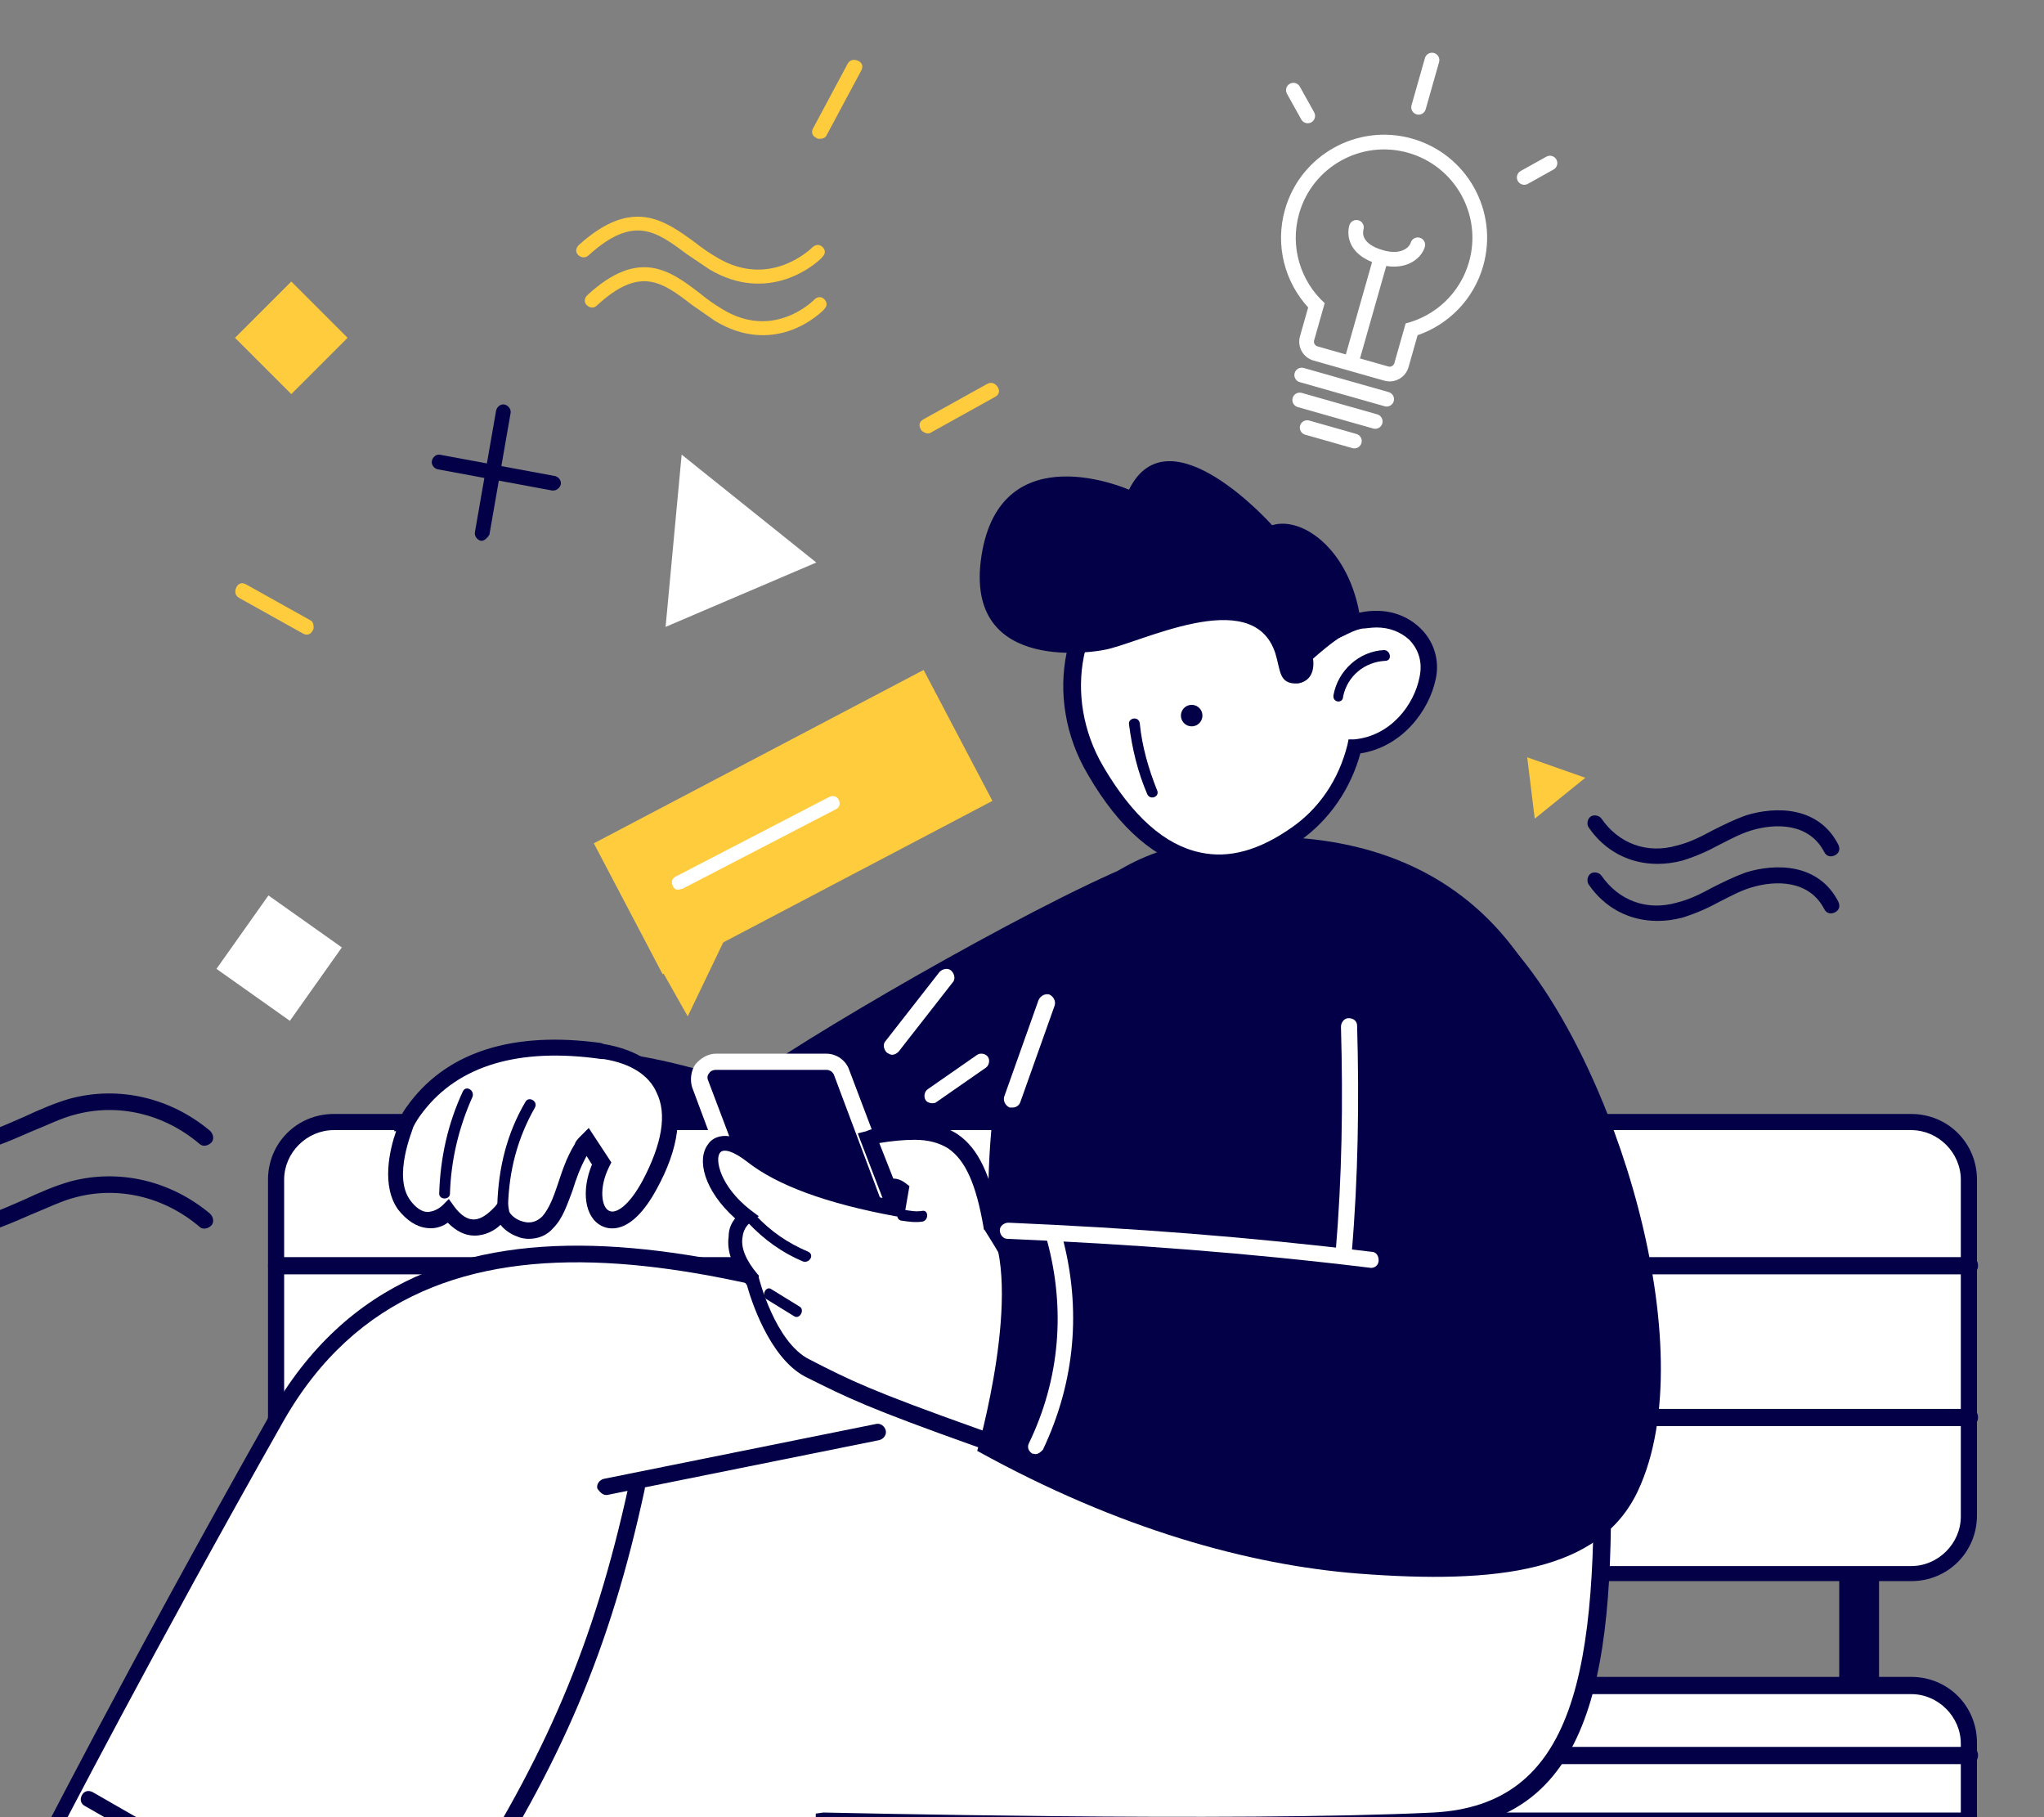
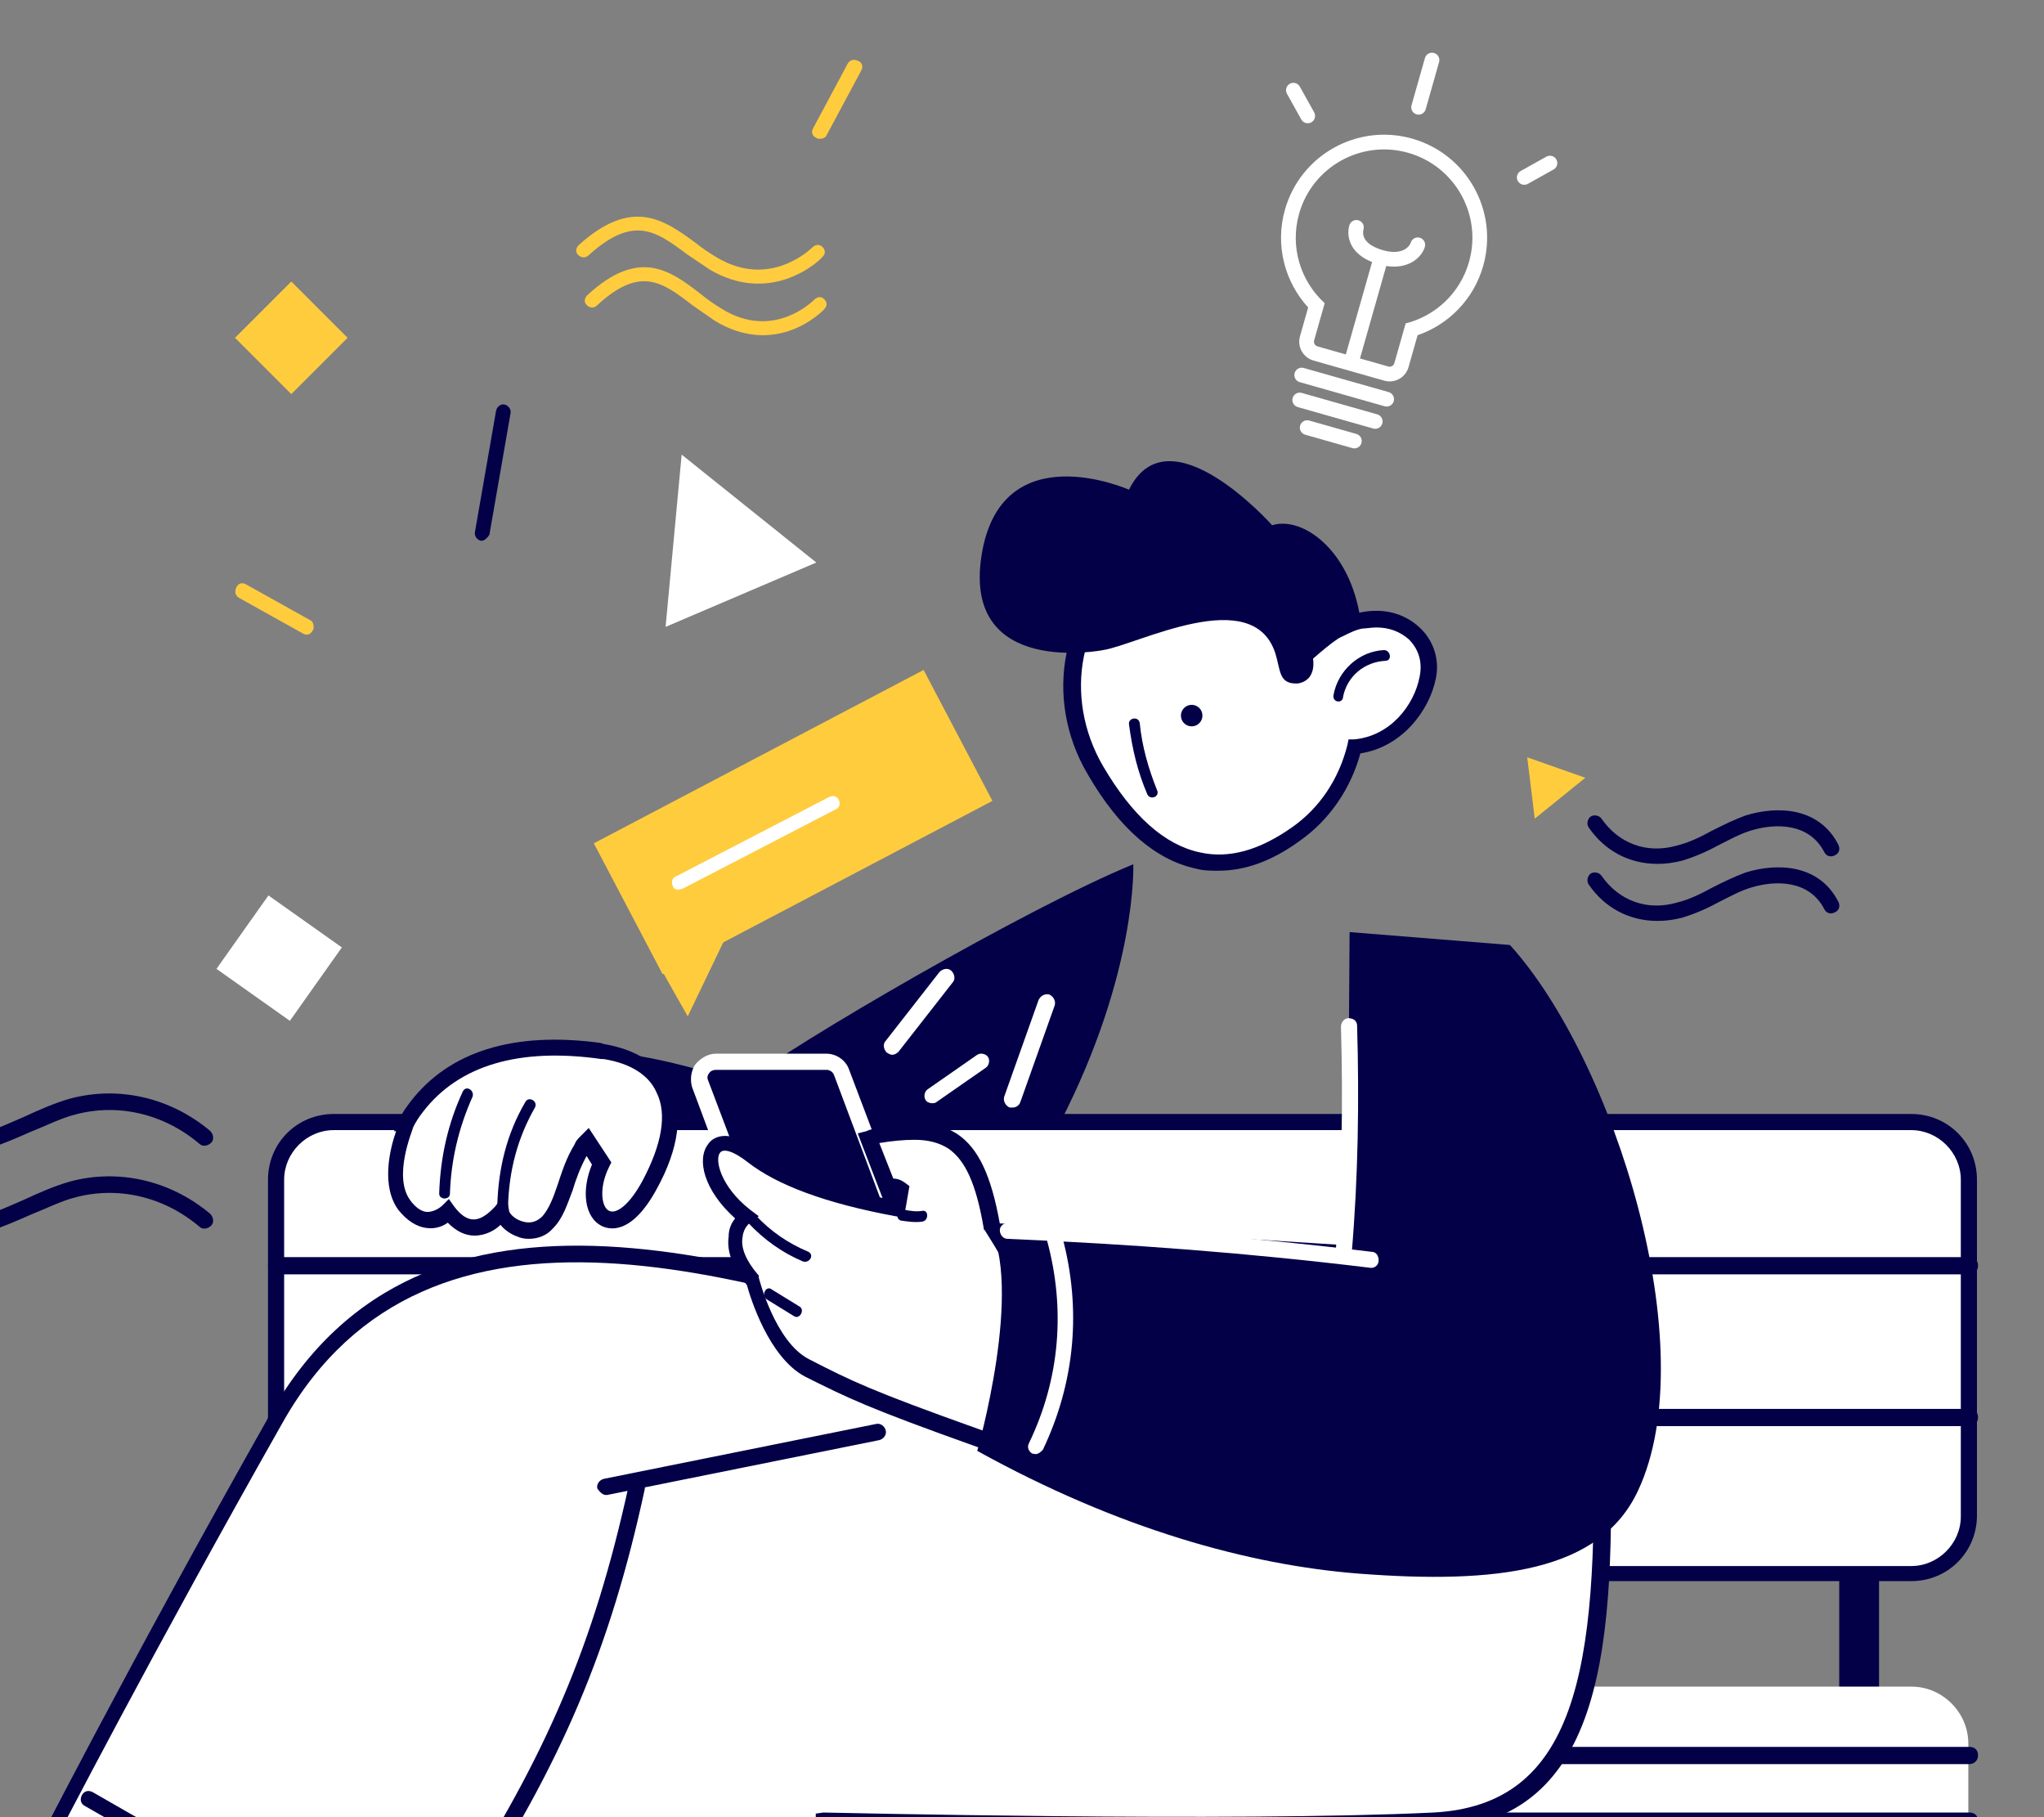
<svg xmlns="http://www.w3.org/2000/svg" width="270" height="240" viewBox="0 0 270 240" fill="none">
  <rect x="0" y="0" width="270" height="240" fill="#808080" stroke="none" />
  <g clip-path="url(#clip0)">
    <path d="M248.21 193.612V330.365C248.21 333.777 242.951 333.777 242.951 330.365V193.612C242.951 190.2 248.21 190.2 248.21 193.612Z" fill="#030047" />
    <path d="M44.073 207.827H252.472C256.594 207.827 260.006 204.415 260.006 200.293V155.798C260.006 151.676 256.594 148.264 252.472 148.264H44.073C39.95 148.264 36.539 151.676 36.539 155.798V200.293C36.539 204.415 39.95 207.827 44.073 207.827Z" fill="white" />
    <path d="M44.074 208.822H252.472C257.305 208.822 261.144 204.984 261.144 200.151V155.798C261.144 150.965 257.305 147.127 252.472 147.127H44.074C39.24 147.127 35.402 150.965 35.402 155.798V200.293C35.544 204.984 39.382 208.822 44.074 208.822ZM252.472 149.259C256.026 149.259 259.011 152.244 259.011 155.798V200.293C259.011 203.847 256.026 206.832 252.472 206.832H44.074C40.52 206.832 37.534 203.847 37.534 200.293V155.798C37.534 152.244 40.52 149.259 44.074 149.259H252.472Z" fill="#030047" />
    <path d="M44.072 249.905H252.471C256.593 249.905 260.005 246.493 260.005 242.371V230.288C260.005 226.165 256.593 222.753 252.471 222.753H44.072C39.949 222.753 36.538 226.165 36.538 230.288V242.371C36.538 246.493 39.949 249.905 44.072 249.905Z" fill="white" />
-     <path d="M44.073 250.9H252.472C257.305 250.9 261.143 247.061 261.143 242.228V230.145C261.143 225.312 257.305 221.474 252.472 221.474H44.073C39.24 221.474 35.402 225.312 35.402 230.145V242.228C35.544 247.061 39.382 250.9 44.073 250.9ZM252.472 223.748C256.026 223.748 259.011 226.733 259.011 230.287V242.37C259.011 245.924 256.026 248.909 252.472 248.909H44.073C40.519 248.909 37.534 245.924 37.534 242.37V230.287C37.534 226.733 40.519 223.748 44.073 223.748H252.472Z" fill="#030047" />
    <path d="M36.542 168.308H260.151C260.719 168.308 261.288 167.881 261.288 167.17C261.288 166.46 260.862 166.033 260.151 166.033H36.542C35.973 166.033 35.404 166.46 35.404 167.17C35.404 167.881 35.973 168.308 36.542 168.308Z" fill="#030047" />
    <path d="M36.542 188.353H260.151C260.719 188.353 261.288 187.926 261.288 187.215C261.288 186.505 260.862 186.078 260.151 186.078H36.542C35.973 186.078 35.404 186.505 35.404 187.215C35.404 187.926 35.973 188.353 36.542 188.353Z" fill="#030047" />
    <path d="M36.542 232.989H260.151C260.719 232.989 261.288 232.562 261.288 231.852C261.288 231.141 260.862 230.714 260.151 230.714H36.542C35.973 230.714 35.404 231.141 35.404 231.852C35.404 232.562 35.973 232.989 36.542 232.989Z" fill="#030047" />
    <path d="M36.542 241.66H260.151C260.719 241.66 261.288 241.233 261.288 240.522C261.288 239.812 260.862 239.385 260.151 239.385H36.542C35.973 239.385 35.404 239.812 35.404 240.522C35.404 241.233 35.973 241.66 36.542 241.66Z" fill="#030047" />
-     <path d="M-28 263.693L29.573 290.703L31.563 286.58L32.131 285.443L42.508 263.267L11.519 239.954C11.519 239.954 6.401 247.488 0.146 253.032C-0.138 253.316 -0.564 253.6 -0.849 253.885C-1.986 254.738 -3.123 255.591 -4.26 256.301C-4.687 256.586 -4.971 256.728 -5.398 256.87C-7.53 258.007 -9.52 258.576 -11.51 258.434C-16.77 257.865 -20.324 258.576 -22.883 259.713C-23.451 259.997 -23.878 260.14 -24.446 260.424C-27.147 261.988 -28 263.693 -28 263.693Z" fill="#030047" />
    <path d="M52.033 290.135C53.312 282.174 55.16 270.944 57.008 259.003C53.028 265.684 50.185 270.091 50.185 270.091L4.126 247.346C4.126 247.346 17.347 221.474 36.538 187.357C55.729 153.24 97.522 166.46 137.752 180.249L137.468 181.671C152.536 181.813 167.604 182.382 182.531 183.803C192.339 184.798 201.864 186.646 211.388 188.778C212.241 218.489 210.393 239.67 189.354 240.665C162.629 241.944 108.752 240.665 108.752 240.665C108.752 240.665 109.89 277.341 103.35 299.517C103.208 299.943 103.066 300.37 102.924 300.796C101.502 305.203 99.797 308.899 97.664 311.6L49.9 301.507C49.9 301.507 50.469 297.669 51.464 291.272C51.748 290.988 51.89 290.561 52.033 290.135Z" fill="white" />
    <path d="M98.376 312.879L98.802 312.311C100.935 309.61 102.64 305.914 104.204 301.081C104.346 300.654 104.488 300.228 104.631 299.801C110.459 279.899 110.175 248.057 110.032 241.66C117.851 241.802 165.331 242.797 189.639 241.66C212.242 240.523 213.379 216.925 212.668 188.636V187.783L211.815 187.641C203.144 185.793 192.909 183.661 182.816 182.666C170.022 181.386 156.517 180.818 138.89 180.533L139.032 179.396L138.179 179.112C99.655 165.891 55.871 151.107 35.685 186.788C16.637 220.479 3.416 246.493 3.274 246.777L2.848 247.773L50.754 271.512L51.323 270.659C51.323 270.659 52.886 268.101 55.303 264.262C53.739 274.071 52.318 283.311 51.18 289.993C51.18 290.277 51.038 290.419 51.038 290.703L49.19 302.502L98.376 312.879ZM107.758 239.528V240.665C107.758 241.091 108.895 277.483 102.498 299.233C102.356 299.659 102.214 300.085 102.072 300.512C100.792 304.777 99.229 308.046 97.381 310.463L51.18 300.796L52.744 290.988C52.744 290.703 52.886 290.561 52.886 290.277C54.166 282.316 56.014 271.086 57.862 259.145L58.715 253.743L55.871 258.434C52.886 263.41 50.612 267.106 49.617 268.669L5.407 246.777C7.965 241.802 20.333 217.92 37.391 187.783C56.582 153.95 98.944 168.024 136.473 180.818L136.189 182.524H137.468C155.522 182.808 169.453 183.376 182.389 184.656C192.198 185.651 201.864 187.641 210.394 189.347C211.247 221.047 207.977 238.39 189.355 239.385C162.914 240.665 109.322 239.385 108.753 239.385L107.758 239.528Z" fill="#030047" />
    <path d="M80.041 197.449H80.183L116.148 190.199C116.717 190.057 117.143 189.488 117.001 188.92C116.859 188.351 116.29 187.924 115.722 188.067L79.757 195.316C79.188 195.459 78.761 196.027 78.904 196.596C79.188 197.022 79.614 197.449 80.041 197.449Z" fill="#030047" />
    <path d="M60.846 252.463C61.13 252.463 61.557 252.321 61.699 252.037C74.209 232.846 80.606 217.777 85.155 196.739C85.297 196.17 84.87 195.601 84.302 195.459C83.733 195.317 83.164 195.743 83.022 196.312C78.473 217.067 72.219 231.851 59.851 250.9C59.567 251.326 59.709 252.037 60.135 252.321C60.42 252.321 60.704 252.463 60.846 252.463Z" fill="#030047" />
    <path d="M52.177 260.425C52.604 260.425 52.888 260.141 53.172 259.856C53.456 259.288 53.172 258.719 52.746 258.435C39.099 251.611 25.452 244.361 12.232 236.685C11.663 236.401 11.094 236.543 10.81 237.112C10.526 237.68 10.668 238.249 11.236 238.533C24.457 246.209 38.246 253.459 51.893 260.283C51.893 260.283 52.035 260.425 52.177 260.425Z" fill="#030047" />
    <path d="M218.939 114.094C220.076 114.094 221.071 113.952 222.209 113.668C224.057 113.099 225.62 112.389 227.184 111.536C228.606 110.825 229.885 110.114 231.306 109.688C234.576 108.693 238.983 108.693 240.973 112.531C241.257 113.099 241.826 113.241 242.395 112.957C242.963 112.673 243.105 112.104 242.821 111.536C240.262 106.56 234.718 106.418 230.596 107.697C229.032 108.266 227.61 108.977 226.189 109.688C224.625 110.541 223.204 111.251 221.498 111.678C217.517 112.815 213.821 111.393 211.547 108.124C211.263 107.697 210.552 107.555 210.125 107.84C209.699 108.124 209.557 108.835 209.841 109.261C211.973 112.388 215.243 114.094 218.939 114.094Z" fill="#030047" />
    <path d="M218.939 121.628C220.076 121.628 221.071 121.486 222.209 121.202C224.057 120.633 225.62 119.922 227.184 119.07C228.606 118.359 229.885 117.648 231.306 117.222C234.576 116.226 238.983 116.226 240.973 120.065C241.257 120.633 241.826 120.775 242.395 120.491C242.963 120.207 243.105 119.638 242.821 119.07C240.262 114.094 234.718 113.952 230.596 115.231C229.032 115.8 227.61 116.511 226.189 117.222C224.625 118.074 223.204 118.785 221.498 119.212C217.517 120.349 213.821 118.927 211.547 115.658C211.263 115.231 210.552 115.089 210.125 115.374C209.699 115.658 209.557 116.369 209.841 116.795C211.973 119.923 215.243 121.628 218.939 121.628Z" fill="#030047" />
    <path d="M209.412 102.722L201.736 100.021L202.731 108.124L209.412 102.722Z" fill="#FFCC3E" />
    <path d="M-7.212 152.769C-3.516 152.769 0.464 151.063 4.018 149.499C6.151 148.646 8.141 147.651 9.847 147.225C15.533 145.661 21.646 147.082 26.337 151.063C26.763 151.489 27.474 151.347 27.9 150.921C28.327 150.494 28.185 149.783 27.758 149.357C22.498 144.95 15.675 143.386 9.278 145.092C7.288 145.661 5.298 146.514 3.165 147.509C-2.663 150.068 -8.776 152.769 -13.182 148.078C-13.609 147.651 -14.32 147.651 -14.746 148.078C-15.172 148.504 -15.172 149.215 -14.746 149.641C-12.329 151.916 -9.771 152.769 -7.212 152.769Z" fill="#030047" />
    <path d="M-7.212 163.715C-3.516 163.715 0.464 162.009 4.018 160.445C6.151 159.592 8.141 158.597 9.847 158.171C15.533 156.607 21.646 158.029 26.337 162.009C26.763 162.436 27.474 162.293 27.9 161.867C28.327 161.44 28.185 160.73 27.758 160.303C22.498 155.896 15.675 154.333 9.278 156.039C7.288 156.607 5.298 157.46 3.165 158.455C-2.663 161.014 -8.776 163.715 -13.182 159.024C-13.609 158.597 -14.32 158.597 -14.746 159.024C-15.172 159.45 -15.172 160.161 -14.746 160.588C-12.329 162.862 -9.771 163.715 -7.212 163.715Z" fill="#030047" />
    <path d="M35.46 118.263L45.156 125.128L38.291 134.824L28.595 127.959L35.46 118.263Z" fill="white" />
    <path d="M53.463 148.264H140.035C150.27 128.362 149.701 114.146 149.701 114.146C135.77 119.833 104.496 138.028 98.099 143.146C98.099 143.146 66.541 130.921 54.742 146.131C54.316 146.842 53.747 147.553 53.463 148.264Z" fill="#030047" />
    <path d="M53.458 148.263C53.885 147.552 54.311 146.841 54.88 146.131C60.424 138.881 69.522 137.317 79.473 138.739C87.86 140.16 91.129 146.415 85.728 156.366C80.752 165.322 76.345 159.635 79.331 153.665L77.483 150.68C77.198 150.964 76.914 151.248 76.772 151.675C74.497 155.655 74.355 159.209 72.365 161.341C69.806 163.9 66.252 161.341 66.11 159.92C66.11 159.92 62.414 164.753 59.002 159.92C59.002 159.92 56.017 162.905 53.174 159.067C50.331 155.228 53.458 148.263 53.458 148.263Z" fill="white" />
    <path d="M69.809 163.616C71.088 163.616 72.225 163.19 73.078 162.194C74.358 160.915 74.926 159.067 75.637 157.219C76.064 155.797 76.632 154.234 77.485 152.67L78.196 153.807C76.774 157.219 77.201 160.773 79.475 161.91C80.328 162.337 83.313 163.332 86.725 157.077C89.71 151.675 90.279 146.984 88.573 143.572C87.151 140.587 84.024 138.597 79.76 137.886L79.333 137.744C67.819 136.18 59.289 138.881 54.172 145.562C53.745 146.131 53.319 146.7 53.034 147.268L52.892 147.695V147.837L52.039 149.4H52.324C51.471 151.817 50.334 156.65 52.608 159.778C53.745 161.199 55.025 162.052 56.446 162.194C57.583 162.337 58.578 161.91 59.147 161.484C60.284 162.621 61.422 163.19 62.701 163.19C64.123 163.19 65.402 162.479 66.113 161.768C66.681 162.479 67.534 163.047 68.387 163.332C68.671 163.474 69.24 163.616 69.809 163.616ZM77.769 148.974L76.774 149.969C76.348 150.396 76.063 150.68 75.921 151.106C74.784 152.954 74.216 154.802 73.647 156.508C73.078 158.214 72.51 159.636 71.657 160.631C70.946 161.342 70.093 161.626 69.098 161.342C67.961 161.057 67.25 160.204 67.25 159.92L66.823 157.503L65.402 159.351C64.975 159.778 63.838 161.057 62.559 161.057C61.706 161.057 60.853 160.489 60 159.351L59.289 158.356L58.436 159.209C58.436 159.209 57.583 160.062 56.446 160.062C55.735 160.062 54.882 159.494 54.172 158.498C51.897 155.371 54.456 149.4 54.598 148.832C54.882 148.263 55.309 147.553 55.877 146.842C60.569 140.729 68.529 138.312 79.475 139.876H79.76C83.313 140.445 85.73 142.008 86.725 144.283C88.147 147.126 87.436 151.106 84.877 155.94C83.029 159.351 81.323 160.346 80.47 159.92C79.475 159.494 79.049 156.935 80.47 154.092L80.755 153.523L77.769 148.974Z" fill="#030047" />
    <path d="M69.385 145.562C69.812 144.709 71.091 145.42 70.665 146.273C68.39 150.253 67.253 154.518 67.111 159.209C67.111 160.062 65.689 160.062 65.689 159.209C65.831 154.234 66.969 149.685 69.385 145.562Z" fill="#030047" />
    <path d="M61.141 144.141C61.567 143.288 62.705 143.999 62.42 144.852C60.572 148.974 59.577 153.239 59.435 157.646C59.435 158.499 58.014 158.499 58.014 157.646C58.156 152.955 59.151 148.406 61.141 144.141Z" fill="#030047" />
    <path d="M117.856 139.308C118.14 139.308 118.425 139.166 118.709 138.881L125.817 129.783C126.243 129.357 126.101 128.646 125.675 128.22C125.248 127.793 124.537 127.935 124.111 128.362L117.003 137.46C116.577 137.886 116.719 138.597 117.145 139.023C117.43 139.166 117.572 139.308 117.856 139.308Z" fill="white" />
    <path d="M123.116 145.705C123.258 145.705 123.542 145.705 123.684 145.563L130.223 141.014C130.65 140.729 130.792 140.019 130.508 139.592C130.223 139.166 129.513 139.024 129.086 139.308L122.547 143.857C122.121 144.141 121.978 144.852 122.263 145.278C122.405 145.563 122.831 145.705 123.116 145.705Z" fill="white" />
    <path d="M87.63 128.538L90.844 134.235L96.841 121.74L87.63 128.538Z" fill="#FFCC3E" />
-     <path d="M122.003 88.483L78.441 111.38L87.531 128.674L131.093 105.776L122.003 88.483Z" fill="#FFCC3E" />
+     <path d="M122.003 88.483L78.441 111.38L87.531 128.674L131.093 105.776Z" fill="#FFCC3E" />
    <path d="M89.595 117.508C89.216 117.49 88.969 117.354 88.86 116.975C88.631 116.465 88.781 115.974 89.298 115.749L109.563 105.243C110.08 105.018 110.58 105.166 110.81 105.676C111.039 106.185 110.889 106.677 110.371 106.901L90.107 117.407C89.854 117.395 89.721 117.514 89.595 117.508Z" fill="white" />
-     <path d="M132.641 182.808C129.941 166.886 123.97 114.716 160.504 110.877C186.518 108.176 209.405 120.117 210.684 162.622C211.111 174.421 211.68 185.509 211.822 195.459C184.812 194.038 158.371 189.773 132.641 182.808Z" fill="#030047" />
    <path d="M133.782 146.274C134.208 146.274 134.635 145.989 134.777 145.563L139.326 132.769C139.468 132.2 139.184 131.632 138.615 131.347C138.046 131.205 137.478 131.489 137.194 132.058L132.645 144.852C132.502 145.421 132.787 145.989 133.355 146.274C133.497 146.274 133.64 146.274 133.782 146.274Z" fill="white" />
    <path d="M115.867 168.592H118.142C119.705 168.592 120.7 167.028 120.132 165.607L117.999 160.062L115.867 168.592Z" fill="#030047" />
    <path d="M114.444 169.587H118.14C119.135 169.587 120.13 169.018 120.841 168.165C121.41 167.312 121.552 166.175 121.267 165.18L117.998 156.508L114.444 169.587ZM118.424 163.616L119.277 166.033C119.419 166.317 119.419 166.743 119.135 167.028C118.993 167.312 118.566 167.454 118.282 167.454H117.287L118.424 163.616Z" fill="white" />
    <path d="M92.555 143.146L101.51 167.17C101.795 168.023 102.648 168.592 103.5 168.592H115.726L118 160.205L117.005 157.504L114.446 150.538L111.177 141.725C110.893 140.872 110.04 140.303 109.187 140.303H94.545C93.123 140.161 92.128 141.725 92.555 143.146Z" fill="#030047" />
    <path d="M103.641 169.586H116.719L119.278 160.062L112.17 141.298C111.744 140.018 110.464 139.165 109.185 139.165H94.543C93.548 139.165 92.553 139.734 91.842 140.587C91.273 141.44 91.131 142.577 91.416 143.572L100.371 167.596C101.082 168.733 102.361 169.586 103.641 169.586ZM115.155 167.454H103.641C103.214 167.454 102.788 167.17 102.646 166.743L93.548 142.719C93.406 142.435 93.406 142.008 93.69 141.724C93.832 141.44 94.259 141.298 94.543 141.298H109.185C109.611 141.298 110.038 141.582 110.18 142.008L117.003 160.204L115.155 167.454Z" fill="white" />
    <path d="M98.238 160.773C91.131 155.087 92.694 147.695 99.233 152.812C103.782 156.366 111.174 158.356 118.282 159.778L118.709 157.361C117.856 156.793 117.429 156.935 117.145 157.504L114.586 150.538C114.87 150.396 115.297 150.396 115.581 150.254C125.532 147.979 129.086 151.107 130.934 162.195C133.635 166.459 153.679 198.871 128.944 190.057C114.586 184.939 112.027 183.66 106.483 180.817C101.508 178.4 99.233 169.302 99.233 169.302C94.542 163.474 98.238 160.773 98.238 160.773Z" fill="white" />
    <path d="M136.052 192.473C138.326 192.473 139.89 191.762 141.027 190.483C145.86 184.512 135.483 167.17 132.072 161.625C130.934 155.229 129.228 151.675 126.527 149.827C123.969 148.121 120.557 147.837 115.439 149.116C115.155 149.116 114.729 149.258 114.444 149.4L113.307 149.685L113.734 150.822L116.577 158.214C108.9 156.65 103.498 154.518 100.229 151.959C95.964 148.689 93.974 150.395 93.548 151.106C91.984 153.096 92.979 157.219 97.101 160.915C96.675 161.483 96.249 162.194 96.249 163.331C95.964 165.322 96.817 167.454 98.665 169.728C99.092 171.292 101.508 179.253 106.342 181.811C112.028 184.655 114.587 185.934 128.944 191.052C131.503 191.904 134.062 192.473 136.052 192.473ZM120.841 150.537C122.689 150.537 124.111 150.964 125.248 151.675C127.523 153.238 128.944 156.366 129.939 162.194V162.336L130.081 162.478C136.763 172.998 142.307 185.365 139.321 189.061C138.042 190.767 134.488 190.625 129.371 188.777C115.013 183.66 112.454 182.38 106.91 179.537C102.361 177.263 100.229 168.733 100.229 168.733V168.449L100.087 168.307C98.523 166.459 97.812 164.753 98.097 163.331C98.239 162.052 99.092 161.483 99.092 161.483L100.229 160.63L99.092 159.777C95.111 156.65 94.4 153.096 95.111 152.243C95.538 151.675 96.817 151.959 98.807 153.523C102.646 156.508 109.042 158.925 118.283 160.63L119.42 160.773L120.131 156.65L119.562 156.224C118.993 155.797 118.425 155.655 117.998 155.655L116.15 150.964C117.856 150.68 119.42 150.537 120.841 150.537Z" fill="#030047" />
    <path d="M199.454 124.808C213.243 140.019 225.184 178.116 216.37 196.881C211.395 207.542 197.89 209.248 179.41 207.827C165.052 206.689 147.852 201.998 129.087 191.621C129.087 191.621 135.342 169.871 130.509 161.484L177.988 164.47L178.273 123.103L199.454 124.808Z" fill="#030047" />
    <path d="M177.56 166.459C178.129 166.459 178.555 166.033 178.555 165.464C179.408 155.513 179.55 145.421 179.266 135.47C179.266 134.901 178.839 134.475 178.129 134.475C177.56 134.475 177.133 135.043 177.133 135.612C177.418 145.563 177.276 155.513 176.423 165.464C176.565 165.891 176.991 166.459 177.56 166.459Z" fill="white" />
    <path d="M181.114 167.454C181.683 167.454 182.109 167.028 182.109 166.459C182.109 165.891 181.825 165.322 181.114 165.322C164.766 163.332 149.556 162.195 133.208 161.484C132.639 161.484 132.071 161.91 132.071 162.479C132.071 163.048 132.497 163.616 133.066 163.616C149.556 164.327 164.766 165.464 181.114 167.454C180.972 167.454 181.114 167.454 181.114 167.454Z" fill="white" />
    <path d="M136.762 192.047C137.189 192.047 137.473 191.762 137.757 191.478C142.022 182.522 142.875 172.856 140.316 163.331C140.174 162.763 139.605 162.479 139.037 162.621C138.468 162.763 138.184 163.332 138.326 163.9C140.743 172.856 140.032 182.096 135.909 190.625C135.625 191.194 135.909 191.762 136.478 192.047C136.336 191.905 136.62 192.047 136.762 192.047Z" fill="white" />
    <path d="M99.805 160.489C101.795 162.621 104.07 164.185 106.771 165.322C107.624 165.749 106.913 166.886 106.06 166.601C103.359 165.464 100.942 163.758 98.81 161.484C98.241 160.915 99.237 159.778 99.805 160.489Z" fill="#030047" />
    <path d="M101.938 170.297L105.634 172.572C106.344 172.998 105.634 174.278 104.923 173.851L101.227 171.577C100.516 171.008 101.227 169.729 101.938 170.297Z" fill="#030047" />
    <path d="M119.419 159.778C120.272 159.92 120.983 160.062 121.836 159.92C122.689 159.778 122.689 161.2 121.836 161.342C120.841 161.484 119.988 161.342 118.993 161.2C118.14 160.915 118.566 159.636 119.419 159.778Z" fill="#030047" />
    <path d="M150.274 74.769C159.087 69.651 170.886 73.347 176.714 83.156C176.714 83.156 176.714 83.156 176.714 83.298C177.709 82.872 178.562 82.445 179.415 82.161C185.386 80.597 189.508 84.72 188.655 89.553C187.802 93.818 184.249 98.082 178.989 98.651C177.852 103.342 175.151 107.465 171.17 110.308C159.372 118.695 150.558 111.729 144.73 101.921C139.043 92.112 141.46 79.887 150.274 74.769Z" fill="white" />
    <path d="M160.933 114.999C164.486 114.999 168.04 113.72 171.736 111.019C175.575 108.318 178.418 104.195 179.697 99.504C185.241 98.651 188.795 93.818 189.648 89.695C190.216 87.137 189.364 84.578 187.516 82.872C185.383 80.882 182.398 80.171 179.128 81.024C178.418 81.166 177.707 81.45 176.996 81.735C174.011 77.044 169.746 73.774 164.771 72.21C159.511 70.504 154.109 71.073 149.56 73.774C140.32 79.176 137.619 92.112 143.732 102.347C147.854 109.455 152.688 113.577 157.947 114.715C158.942 114.999 159.938 114.999 160.933 114.999ZM181.829 82.872C183.535 82.872 184.957 83.441 186.094 84.436C187.373 85.715 187.942 87.421 187.516 89.411C186.805 93.107 183.677 97.23 178.844 97.656H178.133L177.991 98.367C176.854 102.916 174.295 106.754 170.599 109.313C166.335 112.298 162.354 113.435 158.516 112.582C153.825 111.587 149.56 107.749 145.722 101.21C140.32 91.97 142.595 80.455 150.84 75.48C154.82 73.063 159.653 72.637 164.344 74.201C169.035 75.764 173.158 79.034 175.859 83.583L176.427 84.436L177.423 84.009C178.275 83.583 179.128 83.156 179.981 83.014C180.408 83.014 181.119 82.872 181.829 82.872Z" fill="#030047" />
    <path d="M156.561 95.649C155.933 95.178 155.805 94.287 156.276 93.659C156.746 93.03 157.637 92.902 158.266 93.373C158.894 93.844 159.022 94.734 158.551 95.363C158.081 95.991 157.19 96.119 156.561 95.649Z" fill="#030047" />
    <path d="M151.552 104.906C150.272 101.921 149.562 98.936 149.135 95.666C148.993 94.813 150.415 94.529 150.557 95.524C150.841 98.509 151.694 101.494 152.831 104.337C153.258 105.19 151.978 105.759 151.552 104.906Z" fill="#030047" />
    <path d="M176.143 91.829C176.711 88.559 179.554 86 182.824 85.858C183.677 85.858 183.961 87.28 182.966 87.28C180.265 87.422 177.991 89.27 177.422 91.971C177.422 92.966 176.001 92.824 176.143 91.829Z" fill="#030047" />
    <path d="M145.721 85.858C150.27 85.147 165.48 77.044 168.465 86.284C169.176 88.559 168.892 90.407 171.451 90.265C174.009 89.838 173.441 86.995 173.441 86.995C175.715 85.005 177.848 83.299 179.838 82.873C178.843 72.922 172.161 68.088 168.039 69.368C168.039 69.368 154.392 54.015 149.132 64.677C149.132 64.677 132.216 57.143 129.657 73.348C127.098 89.554 145.721 85.858 145.721 85.858Z" fill="#030047" />
    <path d="M103.716 36.897C101.04 37.758 97.578 37.848 93.772 35.615C92.743 34.922 91.714 34.228 90.685 33.535C86.618 30.489 83.653 28.37 77.728 33.735C77.316 34.123 76.754 34.048 76.362 33.662C75.969 33.276 76.063 32.733 76.475 32.345C83.552 25.969 87.779 29.091 91.809 32.02C92.716 32.753 93.745 33.446 94.736 34.024C101.713 38.182 107.115 32.858 107.321 32.663C107.732 32.275 108.256 32.234 108.649 32.62C109.042 33.006 109.07 33.509 108.658 33.898C108.779 33.859 106.879 35.879 103.716 36.897Z" fill="#FFCC3E" />
    <path d="M104.121 43.737C101.526 44.573 98.16 44.633 94.44 42.377C93.434 41.678 92.428 40.978 91.422 40.279C87.441 37.212 84.54 35.077 78.823 40.37C78.426 40.753 77.879 40.673 77.494 40.286C77.109 39.898 77.196 39.359 77.593 38.975C84.421 32.685 88.521 35.714 92.502 38.781C93.39 39.518 94.396 40.217 95.365 40.801C102.184 45 107.392 39.743 107.59 39.552C107.988 39.168 108.497 39.132 108.882 39.52C109.267 39.907 109.298 40.409 108.901 40.792C109.019 40.754 107.07 42.788 104.121 43.737Z" fill="#FFCC3E" />
    <path d="M45.912 44.616L38.478 37.182L31.043 44.616L38.478 52.051L45.912 44.616Z" fill="#FFCC3E" />
    <path d="M108.24 18.334C108.102 18.334 107.964 18.334 107.825 18.207C107.272 17.953 107.134 17.444 107.411 16.935L111.973 8.415C112.249 7.907 112.802 7.78 113.355 8.034C113.908 8.288 114.046 8.797 113.77 9.306L109.208 17.826C109.07 18.207 108.655 18.334 108.24 18.334Z" fill="#FFCC3E" />
    <path d="M41.429 82.866C41.426 83.004 41.424 83.142 41.294 83.278C41.03 83.827 40.519 83.956 40.016 83.671L31.577 78.96C31.073 78.675 30.956 78.12 31.22 77.571C31.483 77.023 31.994 76.894 32.498 77.179L40.937 81.889C41.316 82.034 41.436 82.451 41.429 82.866Z" fill="#FFCC3E" />
-     <path d="M121.912 57.011C121.795 56.936 121.679 56.861 121.632 56.679C121.305 56.166 121.464 55.663 121.972 55.386L130.421 50.694C130.929 50.416 131.463 50.608 131.79 51.122C132.117 51.635 131.958 52.137 131.45 52.415L123.001 57.107C122.678 57.353 122.26 57.235 121.912 57.011Z" fill="#FFCC3E" />
-     <path d="M73.069 64.784H72.944L57.806 61.98C57.306 61.853 56.93 61.343 57.056 60.833C57.181 60.324 57.681 59.941 58.181 60.069L73.319 62.872C73.82 63 74.195 63.509 74.07 64.019C73.945 64.401 73.57 64.784 73.069 64.784Z" fill="#030047" />
    <path d="M63.631 71.419H63.504C62.997 71.287 62.617 70.758 62.744 70.229L65.532 54.227C65.659 53.698 66.166 53.302 66.674 53.434C67.181 53.566 67.561 54.095 67.434 54.624L64.645 70.626C64.392 71.022 64.011 71.419 63.631 71.419Z" fill="#030047" />
    <path d="M90.043 60.044L87.92 82.795L107.827 74.294L90.043 60.044Z" fill="white" />
    <path fill-rule="evenodd" clip-rule="evenodd" d="M186.453 13.905C186.306 14.422 186.606 14.959 187.122 15.106C187.639 15.253 188.176 14.953 188.323 14.437L190.094 8.203C190.241 7.686 189.941 7.149 189.425 7.002C188.908 6.855 188.371 7.155 188.224 7.671L186.453 13.905ZM185.677 42.717L184.187 47.958C184.089 48.303 183.731 48.502 183.387 48.404L179.646 47.342L183.116 35.131C186.105 35.601 187.826 33.965 188.215 32.597C188.362 32.08 188.062 31.543 187.546 31.396C187.029 31.249 186.492 31.549 186.345 32.066C186.242 32.428 185.355 33.805 182.697 33.05C181.152 32.611 180.525 31.981 180.267 31.519C180.002 31.043 180.032 30.574 180.111 30.294C180.258 29.778 179.958 29.24 179.442 29.093C178.925 28.947 178.388 29.246 178.241 29.763C178.055 30.418 177.998 31.44 178.569 32.465C179.047 33.322 179.902 34.071 181.244 34.608L177.776 46.81L174.036 45.748C173.692 45.65 173.492 45.291 173.59 44.947L174.984 40.04C171.811 37.154 170.355 32.62 171.607 28.214C173.368 22.017 179.819 18.421 186.016 20.182C192.214 21.943 195.81 28.394 194.049 34.591C192.869 38.745 189.582 41.73 185.677 42.717ZM195.919 35.123C194.654 39.574 191.316 42.872 187.256 44.273L186.057 48.49C185.666 49.867 184.232 50.666 182.855 50.275L173.504 47.618C172.127 47.226 171.328 45.793 171.719 44.416L172.801 40.608C169.718 37.243 168.396 32.401 169.737 27.683C171.791 20.453 179.318 16.257 186.548 18.312C193.778 20.366 197.974 27.893 195.919 35.123ZM171.014 49.268C171.161 48.752 171.698 48.452 172.215 48.599L183.436 51.787C183.952 51.934 184.252 52.472 184.105 52.988C183.959 53.505 183.421 53.804 182.904 53.657L171.683 50.469C171.167 50.322 170.867 49.785 171.014 49.268ZM171.953 51.893C171.436 51.746 170.899 52.046 170.752 52.562C170.605 53.079 170.905 53.617 171.421 53.763L181.395 56.597C181.912 56.744 182.45 56.444 182.596 55.928C182.743 55.412 182.443 54.874 181.927 54.727L171.953 51.893ZM171.736 56.211C171.883 55.694 172.421 55.395 172.937 55.541L179.171 57.313C179.688 57.459 179.987 57.997 179.84 58.514C179.694 59.03 179.156 59.33 178.64 59.183L172.406 57.411C171.889 57.265 171.59 56.727 171.736 56.211ZM173.216 16.157C172.747 16.418 172.155 16.25 171.894 15.781L170.001 12.385C169.739 11.916 169.908 11.324 170.376 11.062C170.845 10.801 171.437 10.969 171.699 11.438L173.592 14.835C173.854 15.303 173.685 15.896 173.216 16.157ZM201.817 24.284C201.348 24.545 200.756 24.377 200.494 23.908C200.233 23.439 200.401 22.847 200.87 22.585L204.266 20.692C204.735 20.431 205.327 20.599 205.589 21.068C205.85 21.537 205.682 22.129 205.213 22.39L201.817 24.284Z" fill="white" />
  </g>
  <defs>
    <clipPath id="clip0">
      <rect width="270" height="240" fill="white" />
    </clipPath>
  </defs>
</svg>